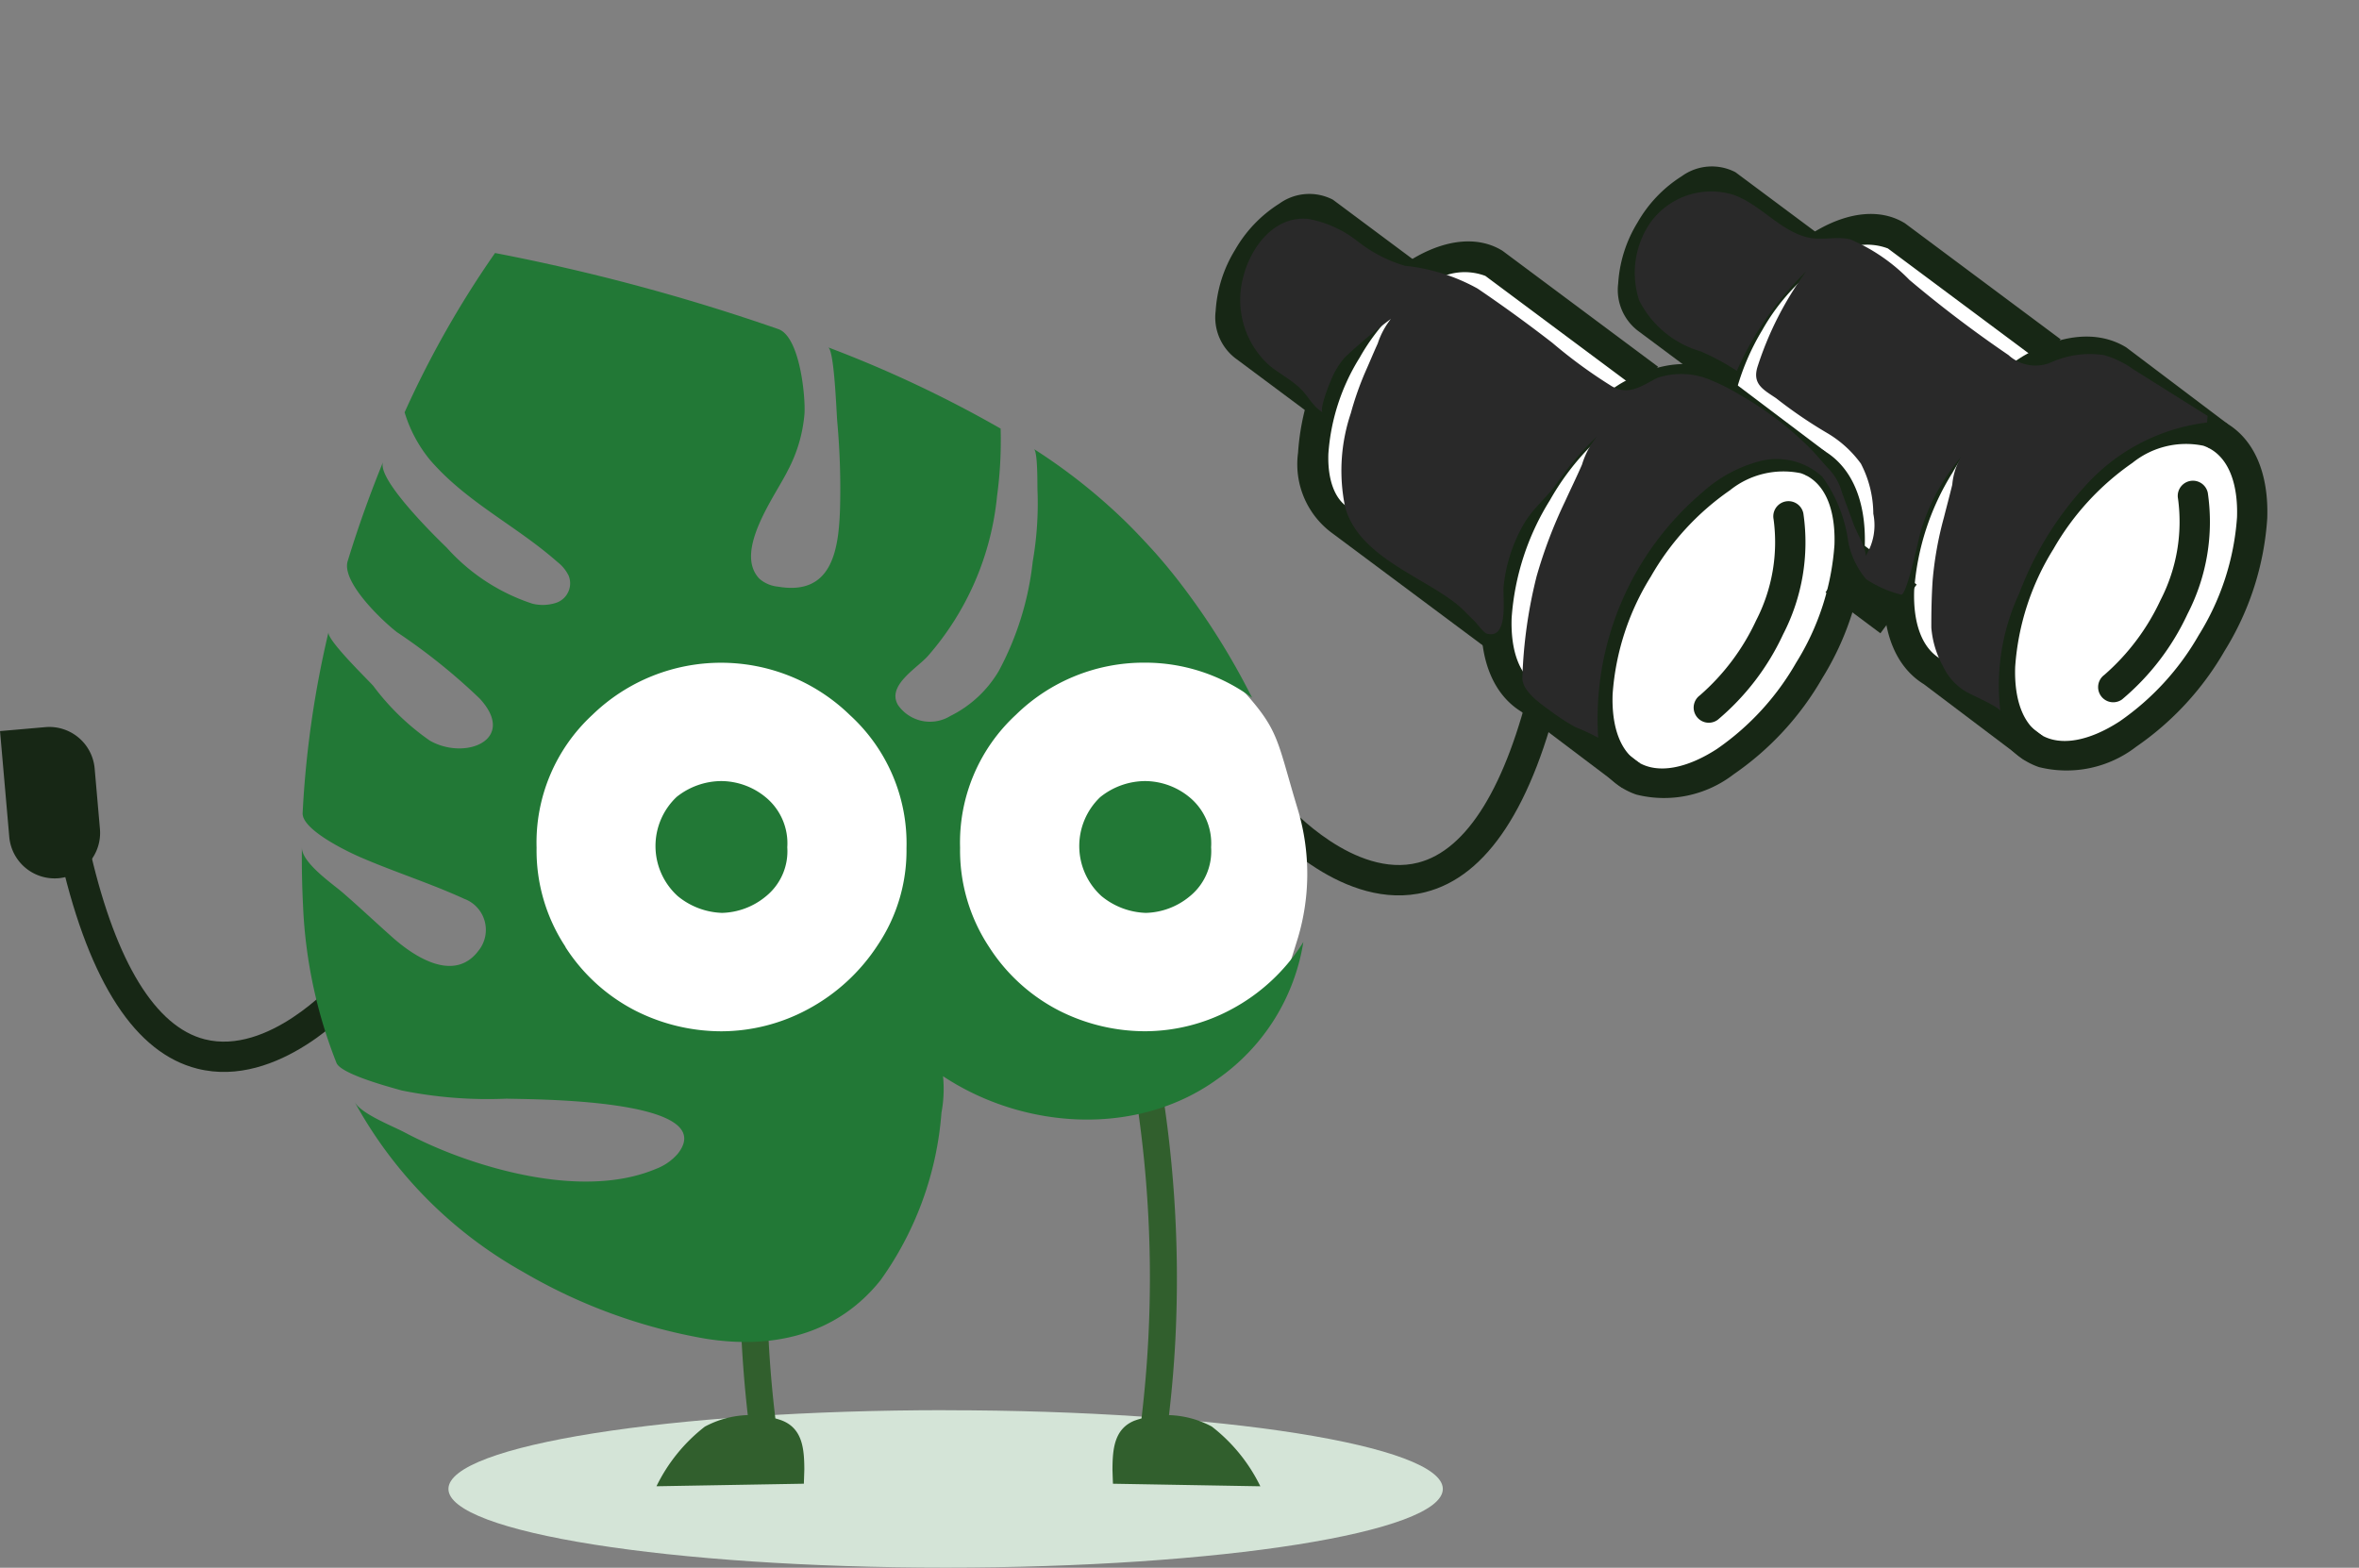
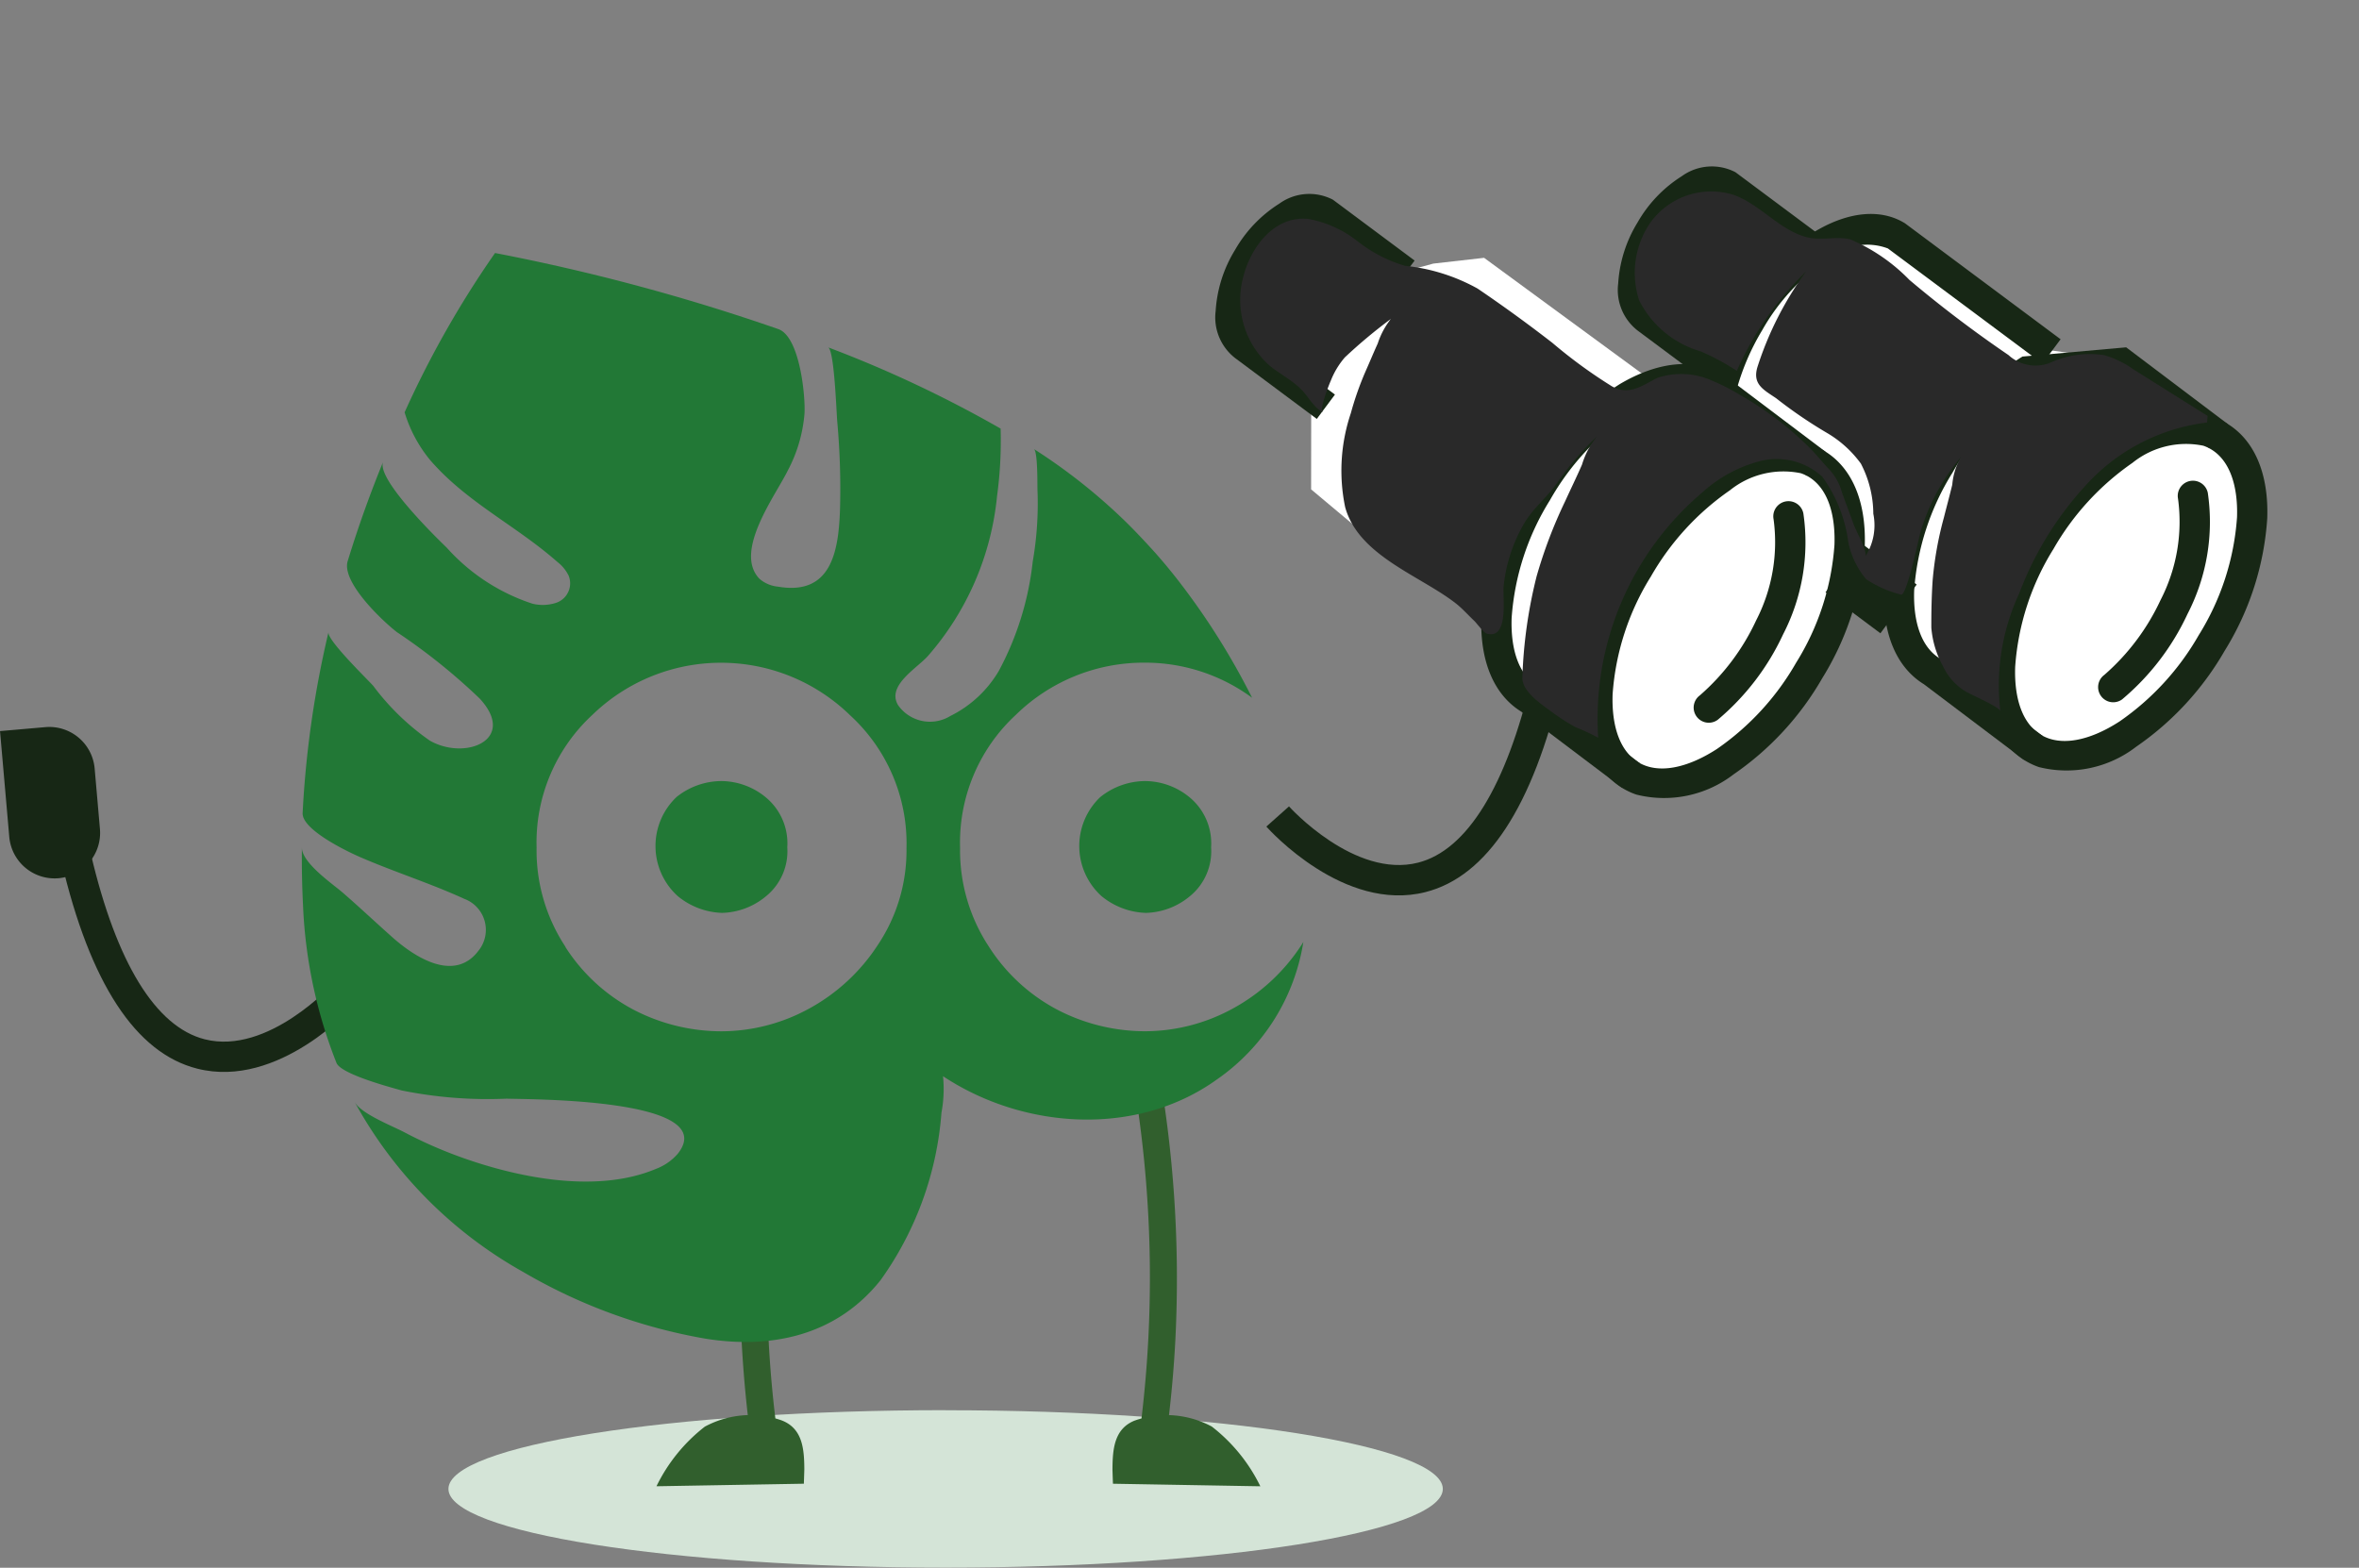
<svg xmlns="http://www.w3.org/2000/svg" id="Composant_56_1" data-name="Composant 56 – 1" width="98.917" height="65.749" viewBox="0 0 98.917 65.749">
  <rect x="0" y="0" width="98.917" height="65.749" fill="#808080" stroke="none" />
  <defs>
    <clipPath id="clip-path">
      <rect id="Rectangle_201" data-name="Rectangle 201" width="47.847" height="55.137" fill="#315f2d" />
    </clipPath>
    <clipPath id="clip-path-2">
      <rect id="Rectangle_318" data-name="Rectangle 318" width="45.192" height="26.431" fill="none" />
    </clipPath>
  </defs>
  <g id="Groupe_198" data-name="Groupe 198" transform="translate(9.943 8.339)" style="isolation: isolate">
    <path id="Tracé_201" data-name="Tracé 201" d="M6.474,13.5c-.2-.019-4.839-.512-6.145-3.781C-.659,7.251.581,3.979,4.017,0L4.98.831C1.926,4.37.725,7.28,1.509,9.248c1.016,2.551,5.049,2.986,5.09,2.99Z" transform="matrix(0.588, -0.809, 0.809, 0.588, -9.73, 31.03)" fill="#172715" />
    <path id="Tracé_202" data-name="Tracé 202" d="M4.017,13.505C.581,9.526-.659,6.254.329,3.781,1.635.513,6.277.019,6.474,0L6.6,1.266c-.041,0-4.074.44-5.09,2.991-.784,1.969.416,4.879,3.471,8.417Z" transform="matrix(-0.588, -0.809, 0.809, -0.588, 46.964, 31.564)" fill="#172715" />
    <path id="Rectangle_319" data-name="Rectangle 319" d="M1.909,0H4.454A1.909,1.909,0,0,1,6.362,1.909v0A1.909,1.909,0,0,1,4.454,3.817H0a0,0,0,0,1,0,0V1.909A1.909,1.909,0,0,1,1.909,0Z" transform="matrix(0.087, 0.996, -0.996, 0.087, -6.14, 21.99)" fill="#172715" />
    <path id="Rectangle_320" data-name="Rectangle 320" d="M0,0H4.453A1.909,1.909,0,0,1,6.362,1.909v0A1.909,1.909,0,0,1,4.453,3.817H1.909A1.909,1.909,0,0,1,0,1.909V0A0,0,0,0,1,0,0Z" transform="matrix(-0.087, 0.996, -0.996, -0.087, 58.102, 14.918)" fill="#474747" />
-     <path id="Tracé_200" data-name="Tracé 200" d="M-4634.353-3735.538l.636-2.041a9.4,9.4,0,0,0,0-5.46c-.9-2.979-.752-3.281-2.419-5.1a10.769,10.769,0,0,0-4.606-2.573l-3.368.708-3.033,3.553-1.656,1.531-2.778-2.031-2.43-2.355-2.964-.7-3.53-.417-3.136,1.115-1.98,1.813-1.516,4.458v4.428l1.516,3.552,3.242,2.813,4.421,1.083,4.711-1.083,4.445-1.761,2-.292,3.449,1.417h3.809l3.4-.678Z" transform="translate(4678.185 3768.618)" fill="#fff" />
    <g id="Groupe_122" data-name="Groupe 122" transform="translate(2.709 2.272)" style="isolation: isolate">
      <g id="Groupe_88" data-name="Groupe 88" transform="translate(0)" clip-path="url(#clip-path)">
        <path id="Tracé_108" data-name="Tracé 108" d="M20.848,254.721C9.334,254.721,0,256.2,0,258.024s9.334,3.3,20.848,3.3,20.848-1.479,20.848-3.3-9.334-3.3-20.848-3.3" transform="translate(6.152 -206.191)" fill="#d4e4d7" />
        <path id="Tracé_109" data-name="Tracé 109" d="M41.087,192.455c.089-.034.182-.061.273-.086a49.824,49.824,0,0,0-.234-13.537c-.076-.485-.161-.967-.251-1.449L42,177.265a50.947,50.947,0,0,1,.783,11.749q-.082,1.611-.27,3.215a4.075,4.075,0,0,1,1.794.479,7.094,7.094,0,0,1,2.036,2.506l-6.18-.107s-.021-.576-.02-.61c.006-.826.064-1.7.942-2.043" transform="translate(-6.147 -143.492)" fill="#315f2d" />
        <path id="Tracé_110" data-name="Tracé 110" d="M142.547,194.713a4.076,4.076,0,0,1,1.793-.48,50.935,50.935,0,0,1,.275-13.592l1.31-.9a49.83,49.83,0,0,0-.71,11.386q.087,1.627.281,3.245c.091.027.182.052.273.087.878.341.936,1.217.942,2.042,0,.035-.02.61-.02.61l-6.18.107a7.091,7.091,0,0,1,2.035-2.506" transform="translate(-125.636 -145.497)" fill="#315f2d" />
        <path id="Tracé_111" data-name="Tracé 111" d="M145.141,116.915a3.027,3.027,0,0,1,1.89-.677,2.952,2.952,0,0,1,1.89.705,2.5,2.5,0,0,1,.874,2.073,2.43,2.43,0,0,1-.9,2.059,2.993,2.993,0,0,1-1.833.691,3.074,3.074,0,0,1-1.862-.705,2.833,2.833,0,0,1-.057-4.146" transform="translate(-129.435 -94.092)" fill="#227836" />
        <path id="Tracé_112" data-name="Tracé 112" d="M53.788,121.766a3.074,3.074,0,0,1-1.862-.705,2.833,2.833,0,0,1-.056-4.146,3.027,3.027,0,0,1,1.89-.677,2.952,2.952,0,0,1,1.89.705,2.506,2.506,0,0,1,.874,2.073,2.43,2.43,0,0,1-.9,2.059,2.993,2.993,0,0,1-1.833.691" transform="translate(-18.392 -94.092)" fill="#227836" />
        <path id="Tracé_113" data-name="Tracé 113" d="M32.384,26.8c.724.625,1.416,1.281,2.132,1.915.951.842,2.591,1.878,3.591.544a1.389,1.389,0,0,0-.6-2.175c-1.429-.655-2.933-1.127-4.375-1.754-.509-.221-2.433-1.139-2.4-1.842A42.108,42.108,0,0,1,31.817,15.9c-.077.324,1.642,1.988,1.874,2.251a10.3,10.3,0,0,0,2.376,2.3c1.5.851,3.67-.047,2.093-1.762a25.185,25.185,0,0,0-3.468-2.784c-.588-.449-2.342-2.1-2.071-2.983.457-1.494.964-2.887,1.486-4.165-.291.711,2.2,3.15,2.667,3.6a8.274,8.274,0,0,0,3.586,2.347,1.774,1.774,0,0,0,.955-.02.88.88,0,0,0,.1-.034.86.86,0,0,0,.469-1.123,1.627,1.627,0,0,0-.462-.564c-1.736-1.534-3.818-2.506-5.356-4.294a5.781,5.781,0,0,1-1.058-1.987A41.464,41.464,0,0,1,38.8,0,85.24,85.24,0,0,1,50.676,3.19c.9.311,1.143,2.794,1.1,3.542a6.149,6.149,0,0,1-.7,2.389c-.511,1.045-2.287,3.4-1.19,4.54a1.383,1.383,0,0,0,.784.332c2.231.382,2.538-1.484,2.595-3.243a31.085,31.085,0,0,0-.116-3.684c-.033-.383-.125-3.012-.383-3.11A50.414,50.414,0,0,1,60,7.364a17.347,17.347,0,0,1-.149,2.824,11.958,11.958,0,0,1-2.894,6.706c-.468.528-1.749,1.245-1.257,2.068a1.634,1.634,0,0,0,2.194.453,4.85,4.85,0,0,0,2.027-1.884,12.559,12.559,0,0,0,1.425-4.59,14.147,14.147,0,0,0,.2-2.983c-.009-.218.017-1.632-.152-1.739a24.1,24.1,0,0,1,3.814,3.015c.41.4.8.816,1.186,1.24.366.406.715.826,1.05,1.257a29.968,29.968,0,0,1,3.1,4.921,7.56,7.56,0,0,0-4.516-1.472,7.664,7.664,0,0,0-5.387,2.186A7.288,7.288,0,0,0,58.3,24.938a7.33,7.33,0,0,0,1.213,4.16,7.606,7.606,0,0,0,2.948,2.68,8,8,0,0,0,3.6.86,7.682,7.682,0,0,0,3.611-.917,8,8,0,0,0,2.948-2.708c.026-.039.049-.08.074-.12a8.661,8.661,0,0,1-3.609,5.756c-3.361,2.429-8.112,2.119-11.5-.125a5.435,5.435,0,0,1-.066,1.533,13.847,13.847,0,0,1-2.55,7.016c-1.831,2.3-4.522,2.912-7.354,2.457a22.812,22.812,0,0,1-7.641-2.8A18.147,18.147,0,0,1,32.911,35.6c.266.5,1.579,1.007,2.075,1.269a18.507,18.507,0,0,0,2.2.984c2.455.91,5.832,1.618,8.353.561a2.266,2.266,0,0,0,.931-.648c1.808-2.319-6.258-2.268-7.187-2.3a18.183,18.183,0,0,1-4.4-.345c-.469-.134-2.545-.682-2.733-1.157a20.253,20.253,0,0,1-1.4-6.571q-.063-1.248-.049-2.462c-.007.64,1.265,1.51,1.688,1.874M41.747,29.1a7.6,7.6,0,0,0,2.948,2.68,8,8,0,0,0,3.6.86,7.681,7.681,0,0,0,3.61-.917,8,8,0,0,0,2.948-2.708,7.11,7.11,0,0,0,1.2-4.048,7.29,7.29,0,0,0-2.37-5.585,7.749,7.749,0,0,0-10.8-.014,7.288,7.288,0,0,0-2.341,5.571,7.329,7.329,0,0,0,1.213,4.16" transform="translate(-30.694)" fill="#227836" />
      </g>
    </g>
    <g id="Groupe_197" data-name="Groupe 197" transform="translate(84.163 32.769) rotate(-172)">
      <path id="Tracé_199" data-name="Tracé 199" d="M1,17.371,7.323,20.2H9.469l7.41,4.046,1.7-.391V21.509l7,2.741,1.276-4.555-3.538-1.449v-1.71h2.262l7.816,4.2L35.47,20.2l1.189-.509,2.567-2.323.449-4.033-.449-3.224L36.659,8.509,30.9,5.834,29.742,3.158,26.857,1.644,24.362,0H21.868L18.577,3.158l-2.06,5.351-.943,1.018-1.436-.666-.623-1.827-1.581-1.2L9.469,4.372,7.323,3.537l-2.6.835L2.145,6.643.522,10.115,0,14.03Z" transform="translate(2.387 4.828)" fill="#fff" />
      <g id="Groupe_196" data-name="Groupe 196" transform="translate(44.362 34.569) rotate(-169)">
        <g id="Groupe_195" data-name="Groupe 195" transform="translate(0 0)" clip-path="url(#clip-path-2)">
          <path id="Tracé_188" data-name="Tracé 188" d="M3.947,16.26A3,3,0,0,1,3.34,16.2C.7,15.65-.639,11.676.3,7.152A12.367,12.367,0,0,1,2.5,2.133,4.776,4.776,0,0,1,6.079,0a3,3,0,0,1,.608.062C8.017.338,9.053,1.48,9.606,3.279a12.021,12.021,0,0,1,.121,5.829,12.37,12.37,0,0,1-2.2,5.019A4.775,4.775,0,0,1,3.947,16.26ZM6.079,1.272A3.58,3.58,0,0,0,3.5,2.917,11.079,11.079,0,0,0,1.545,7.41a10.739,10.739,0,0,0,.091,5.2c.41,1.335,1.106,2.167,1.961,2.345.921.191,1.98-.4,2.925-1.609A11.082,11.082,0,0,0,8.48,8.849a10.74,10.74,0,0,0-.091-5.2c-.41-1.334-1.106-2.167-1.961-2.344A1.723,1.723,0,0,0,6.079,1.272Z" transform="translate(19.561 10.148)" fill="#172715" />
          <path id="Tracé_189" data-name="Tracé 189" d="M8.315,17.826,3.3,16.191C1.987,15.9.965,14.764.418,12.982A12.019,12.019,0,0,1,.3,7.153a12.019,12.019,0,0,1,2.429-5.3C3.948.423,5.354-.213,6.684.063L6.718.07,11.8,1.726,11.4,2.936,6.394,1.3a3.05,3.05,0,0,0-2.7,1.377A10.738,10.738,0,0,0,1.543,7.411a10.738,10.738,0,0,0,.091,5.2c.41,1.334,1.106,2.167,1.961,2.344l.034.007,5.08,1.656Z" transform="translate(14.518 8.501)" fill="#172715" />
-           <path id="Tracé_190" data-name="Tracé 190" d="M10.511,16.047l-7.7-2.458A3.586,3.586,0,0,1,.35,10.864,10.038,10.038,0,0,1,.247,6C1.035,2.2,3.409-.411,5.653.054L5.686.06l7.763,2.477L13.062,3.75l-7.7-2.456a2.458,2.458,0,0,0-2.12,1.1A8.758,8.758,0,0,0,1.493,6.254a8.757,8.757,0,0,0,.073,4.237c.321,1.046.881,1.724,1.536,1.86l.033.007L10.9,14.835Z" transform="translate(5.077 6.608)" fill="#172715" />
          <path id="Tracé_191" data-name="Tracé 191" d="M5.684,8.951l-4-1.276A2.159,2.159,0,0,1,.2,6.051,5.536,5.536,0,0,1,.135,3.365,5.536,5.536,0,0,1,1.259.925,2.146,2.146,0,0,1,3.31.035l.033.007L7.4,1.336,7.012,2.549,3.027,1.277c-.469-.062-1.326.8-1.647,2.347a4.316,4.316,0,0,0,.031,2.054c.132.429.345.712.57.759l.033.007L6.071,7.738Z" transform="translate(0.024 6.923)" fill="#172715" />
          <path id="Tracé_192" data-name="Tracé 192" d="M3.945,16.26a3,3,0,0,1-.607-.062C2.007,15.922.97,14.779.418,12.981A12.021,12.021,0,0,1,.3,7.152,12.367,12.367,0,0,1,2.5,2.133,4.776,4.776,0,0,1,6.076,0a3,3,0,0,1,.608.062C8.014.338,9.051,1.48,9.6,3.279a12.021,12.021,0,0,1,.121,5.829,12.37,12.37,0,0,1-2.2,5.019A4.775,4.775,0,0,1,3.945,16.26ZM6.076,1.272A3.58,3.58,0,0,0,3.5,2.917,11.079,11.079,0,0,0,1.543,7.41a10.739,10.739,0,0,0,.091,5.2c.41,1.335,1.106,2.167,1.961,2.345.921.191,1.98-.4,2.925-1.609A11.082,11.082,0,0,0,8.478,8.849a10.74,10.74,0,0,0-.091-5.2C7.977,2.318,7.28,1.485,6.426,1.308A1.723,1.723,0,0,0,6.076,1.272Z" transform="translate(35.148 3.562)" fill="#172715" />
-           <path id="Tracé_193" data-name="Tracé 193" d="M8.315,17.826,3.3,16.191C1.987,15.9.965,14.764.418,12.982A12.019,12.019,0,0,1,.3,7.153a12.019,12.019,0,0,1,2.429-5.3C3.948.423,5.354-.213,6.684.063L6.718.07,11.8,1.726,11.4,2.936,6.393,1.3a3.05,3.05,0,0,0-2.7,1.377A10.738,10.738,0,0,0,1.543,7.411a10.738,10.738,0,0,0,.091,5.2c.41,1.334,1.106,2.167,1.961,2.344l.034.007,5.08,1.656Z" transform="translate(30.102 1.916)" fill="#172715" />
+           <path id="Tracé_193" data-name="Tracé 193" d="M8.315,17.826,3.3,16.191C1.987,15.9.965,14.764.418,12.982A12.019,12.019,0,0,1,.3,7.153a12.019,12.019,0,0,1,2.429-5.3L6.718.07,11.8,1.726,11.4,2.936,6.393,1.3a3.05,3.05,0,0,0-2.7,1.377A10.738,10.738,0,0,0,1.543,7.411a10.738,10.738,0,0,0,.091,5.2c.41,1.334,1.106,2.167,1.961,2.344l.034.007,5.08,1.656Z" transform="translate(30.102 1.916)" fill="#172715" />
          <path id="Ligne_118" data-name="Ligne 118" d="M2.735,3.3,0,2.424.774,0,3.508.873Z" transform="translate(28.245 13.38)" fill="#172715" />
          <path id="Tracé_194" data-name="Tracé 194" d="M.036,9.2A11.231,11.231,0,0,1,.247,6C1.034,2.2,3.409-.411,5.652.054L5.685.06l7.763,2.477L13.061,3.75l-7.7-2.456a2.458,2.458,0,0,0-2.12,1.1A8.758,8.758,0,0,0,1.493,6.254,9.945,9.945,0,0,0,1.3,9.087Z" transform="translate(20.662 0.024)" fill="#172715" />
          <path id="Tracé_195" data-name="Tracé 195" d="M5.684,8.951l-4-1.276A2.159,2.159,0,0,1,.2,6.051,5.536,5.536,0,0,1,.135,3.365,5.536,5.536,0,0,1,1.259.925,2.146,2.146,0,0,1,3.31.035l.033.007L7.4,1.336,7.012,2.549,3.027,1.277c-.469-.062-1.326.8-1.647,2.347a4.316,4.316,0,0,0,.031,2.054c.132.429.345.712.57.759l.033.007L6.071,7.738Z" transform="translate(15.608 0.338)" fill="#172715" />
          <path id="Tracé_196" data-name="Tracé 196" d="M1.822,6.757a4.708,4.708,0,0,1,2.229.213A5.967,5.967,0,0,0,6.274,7.3a7.9,7.9,0,0,1,3.19-.089q1.872.507,3.71,1.133a20.727,20.727,0,0,0,2.955.91c.8.141,1.159-.415,1.675-.95a3.157,3.157,0,0,1,2.246-.64,8.214,8.214,0,0,1,1.277.183,13.915,13.915,0,0,1,3.436,1.126c.395.189.768.434,1.157.632a2.347,2.347,0,0,1,.781.726l.924,1.133c.159.195.87.832.87,1.067a2.406,2.406,0,0,0-.267-1.793A4.6,4.6,0,0,0,27.051,8.92a4.684,4.684,0,0,0-1.762-.754A19.272,19.272,0,0,1,22.8,7.485c-.62-.167-1.154-.228-1.17-1.009a14.02,14.02,0,0,1,.624-4.422,13.242,13.242,0,0,0-1.388,4.881,10.057,10.057,0,0,0-1.7-.279,4.194,4.194,0,0,1-3.13-1.177A3.711,3.711,0,0,1,15.425,2.2,3.144,3.144,0,0,1,18.333,0c1.18.013,2.278.76,3.455.682.636-.042,1.178-.455,1.777-.51a7.6,7.6,0,0,1,2.9.8A50.587,50.587,0,0,0,31.42,2.6,1.668,1.668,0,0,0,33.2,2.316,3.971,3.971,0,0,1,35.2,1.3a3.952,3.952,0,0,1,1.345.155l3.6.84c.023.09.046.181.068.271A8.165,8.165,0,0,0,36.362,6.49,13.979,13.979,0,0,0,35.1,11.914a9.129,9.129,0,0,0,.863,4.923c-.094-.17-1.461-.255-1.7-.324a2.467,2.467,0,0,1-1.2-.689,3.967,3.967,0,0,1-.981-1.365c-.217-.625-.421-1.257-.595-1.9a14.7,14.7,0,0,1-.409-2.638c-.04-.471-.072-.943-.116-1.413A2.762,2.762,0,0,1,30.928,7.3a8.67,8.67,0,0,0-.58,3.51c.009.208.334,2.768.083,2.755a4.615,4.615,0,0,1-1.6-.137,3.521,3.521,0,0,1-1.2-1.208A6,6,0,0,0,25.7,9.967a2.831,2.831,0,0,0-2.663.218,5.759,5.759,0,0,0-1.872,2.029,12.45,12.45,0,0,0-.786,11.162,9.292,9.292,0,0,0-1.036-.109A8.306,8.306,0,0,1,18.233,23c-.517-.165-1.508-.4-1.684-.981a19.965,19.965,0,0,1-.816-4.2,19.794,19.794,0,0,1,.107-3.373c.053-.56.124-1.12.168-1.682a3.41,3.41,0,0,1,.21-1.323,12.253,12.253,0,0,0-.943,2.382c-.2.712-.607,1.32-.757,2.061a6.568,6.568,0,0,0,.051,2.809c.1.411.937,2.009-.022,2.075-.149.01-.537-.271-.683-.337-.329-.149-.642-.33-.985-.446-1.8-.61-4.494-.559-5.682-2.3a7.54,7.54,0,0,1-1.057-3.8,12.943,12.943,0,0,1,.015-1.893c.036-.413.06-.826.1-1.239A3.339,3.339,0,0,1,6.44,9.6a21.287,21.287,0,0,0-1.3,2.154,3.381,3.381,0,0,0-.238,1.114c-.015.154-.073,1.331.118,1.369-.494-.1-.808-.462-1.253-.659-.483-.214-1.013-.292-1.507-.475A3.691,3.691,0,0,1,.019,10c-.129-1.294.372-2.925,1.8-3.243" transform="translate(0.839 1.299)" fill="#292929" />
          <path id="Tracé_197" data-name="Tracé 197" d="M.636,9.943a.636.636,0,0,1-.519-1A9.425,9.425,0,0,0,1.323,5.21,7.16,7.16,0,0,0,.635.957a.636.636,0,1,1,1.1-.641A8.407,8.407,0,0,1,2.583,5.39,10.382,10.382,0,0,1,1.155,9.674.635.635,0,0,1,.636,9.943Z" transform="translate(40.31 6.329)" fill="#172715" />
          <path id="Tracé_198" data-name="Tracé 198" d="M.636,9.943a.636.636,0,0,1-.519-1A9.425,9.425,0,0,0,1.323,5.21,7.16,7.16,0,0,0,.635.957a.636.636,0,1,1,1.1-.641A8.407,8.407,0,0,1,2.583,5.39,10.382,10.382,0,0,1,1.155,9.674.635.635,0,0,1,.636,9.943Z" transform="translate(24.554 12.662)" fill="#172715" />
        </g>
      </g>
    </g>
  </g>
</svg>